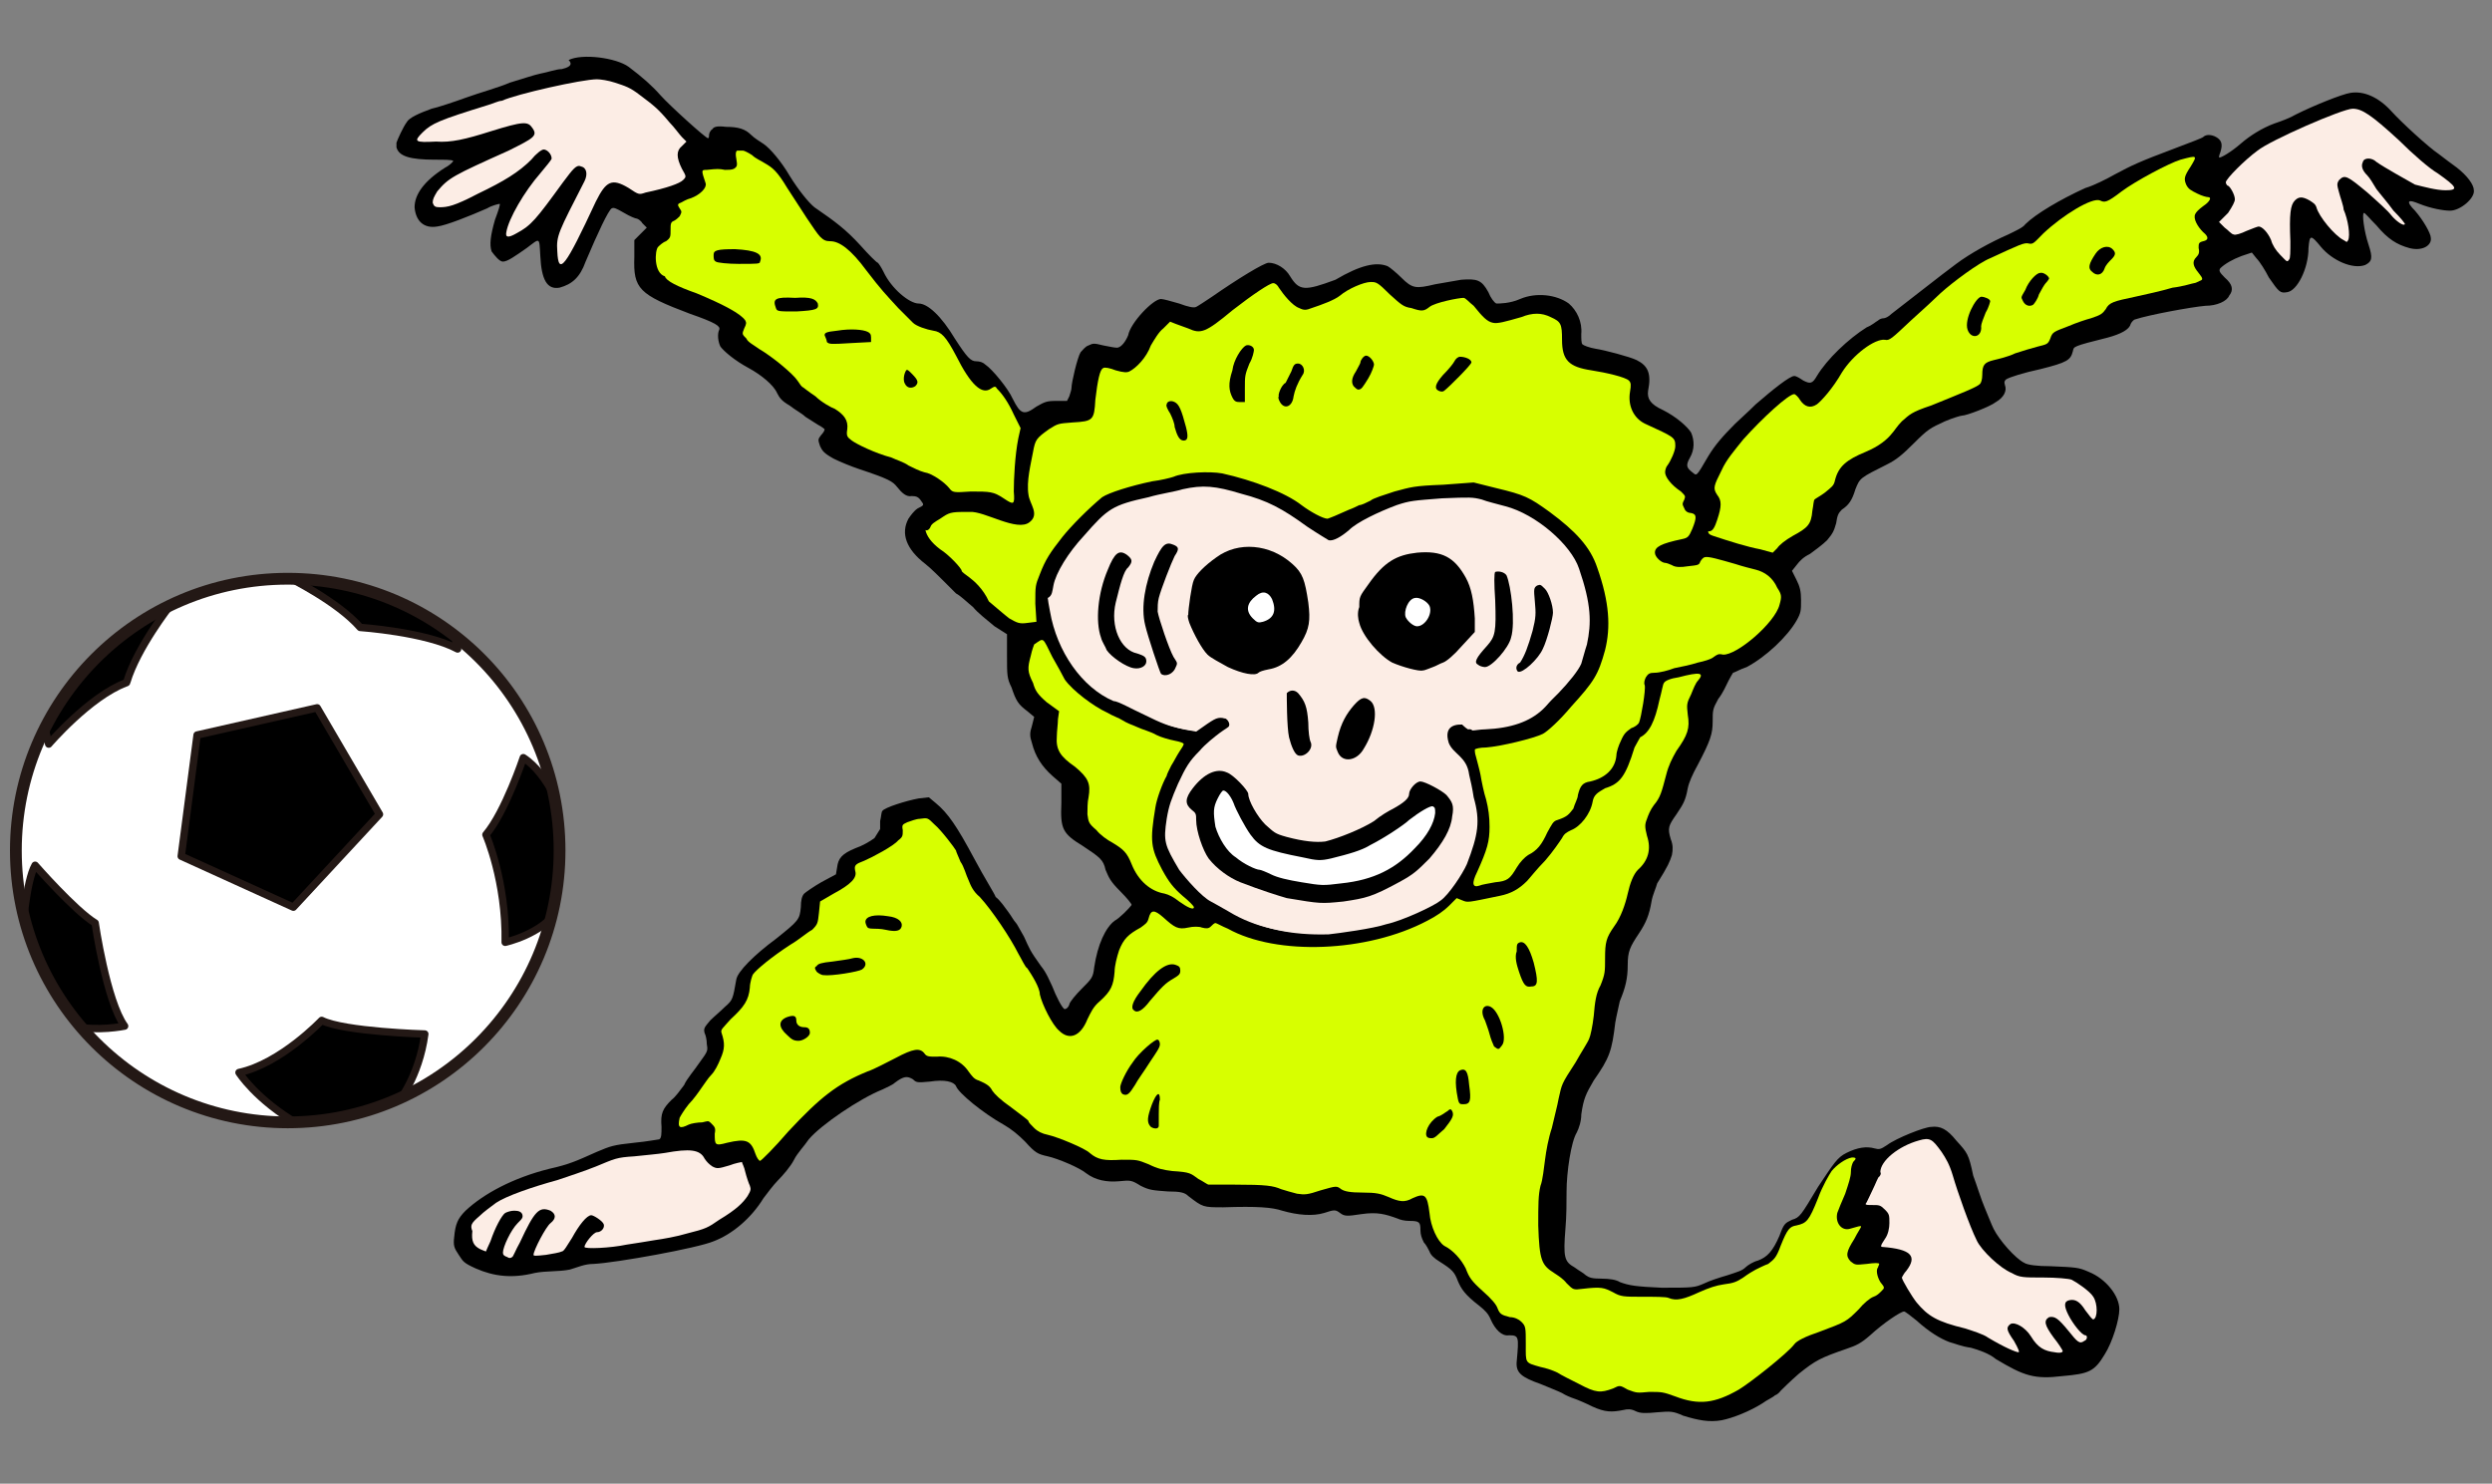
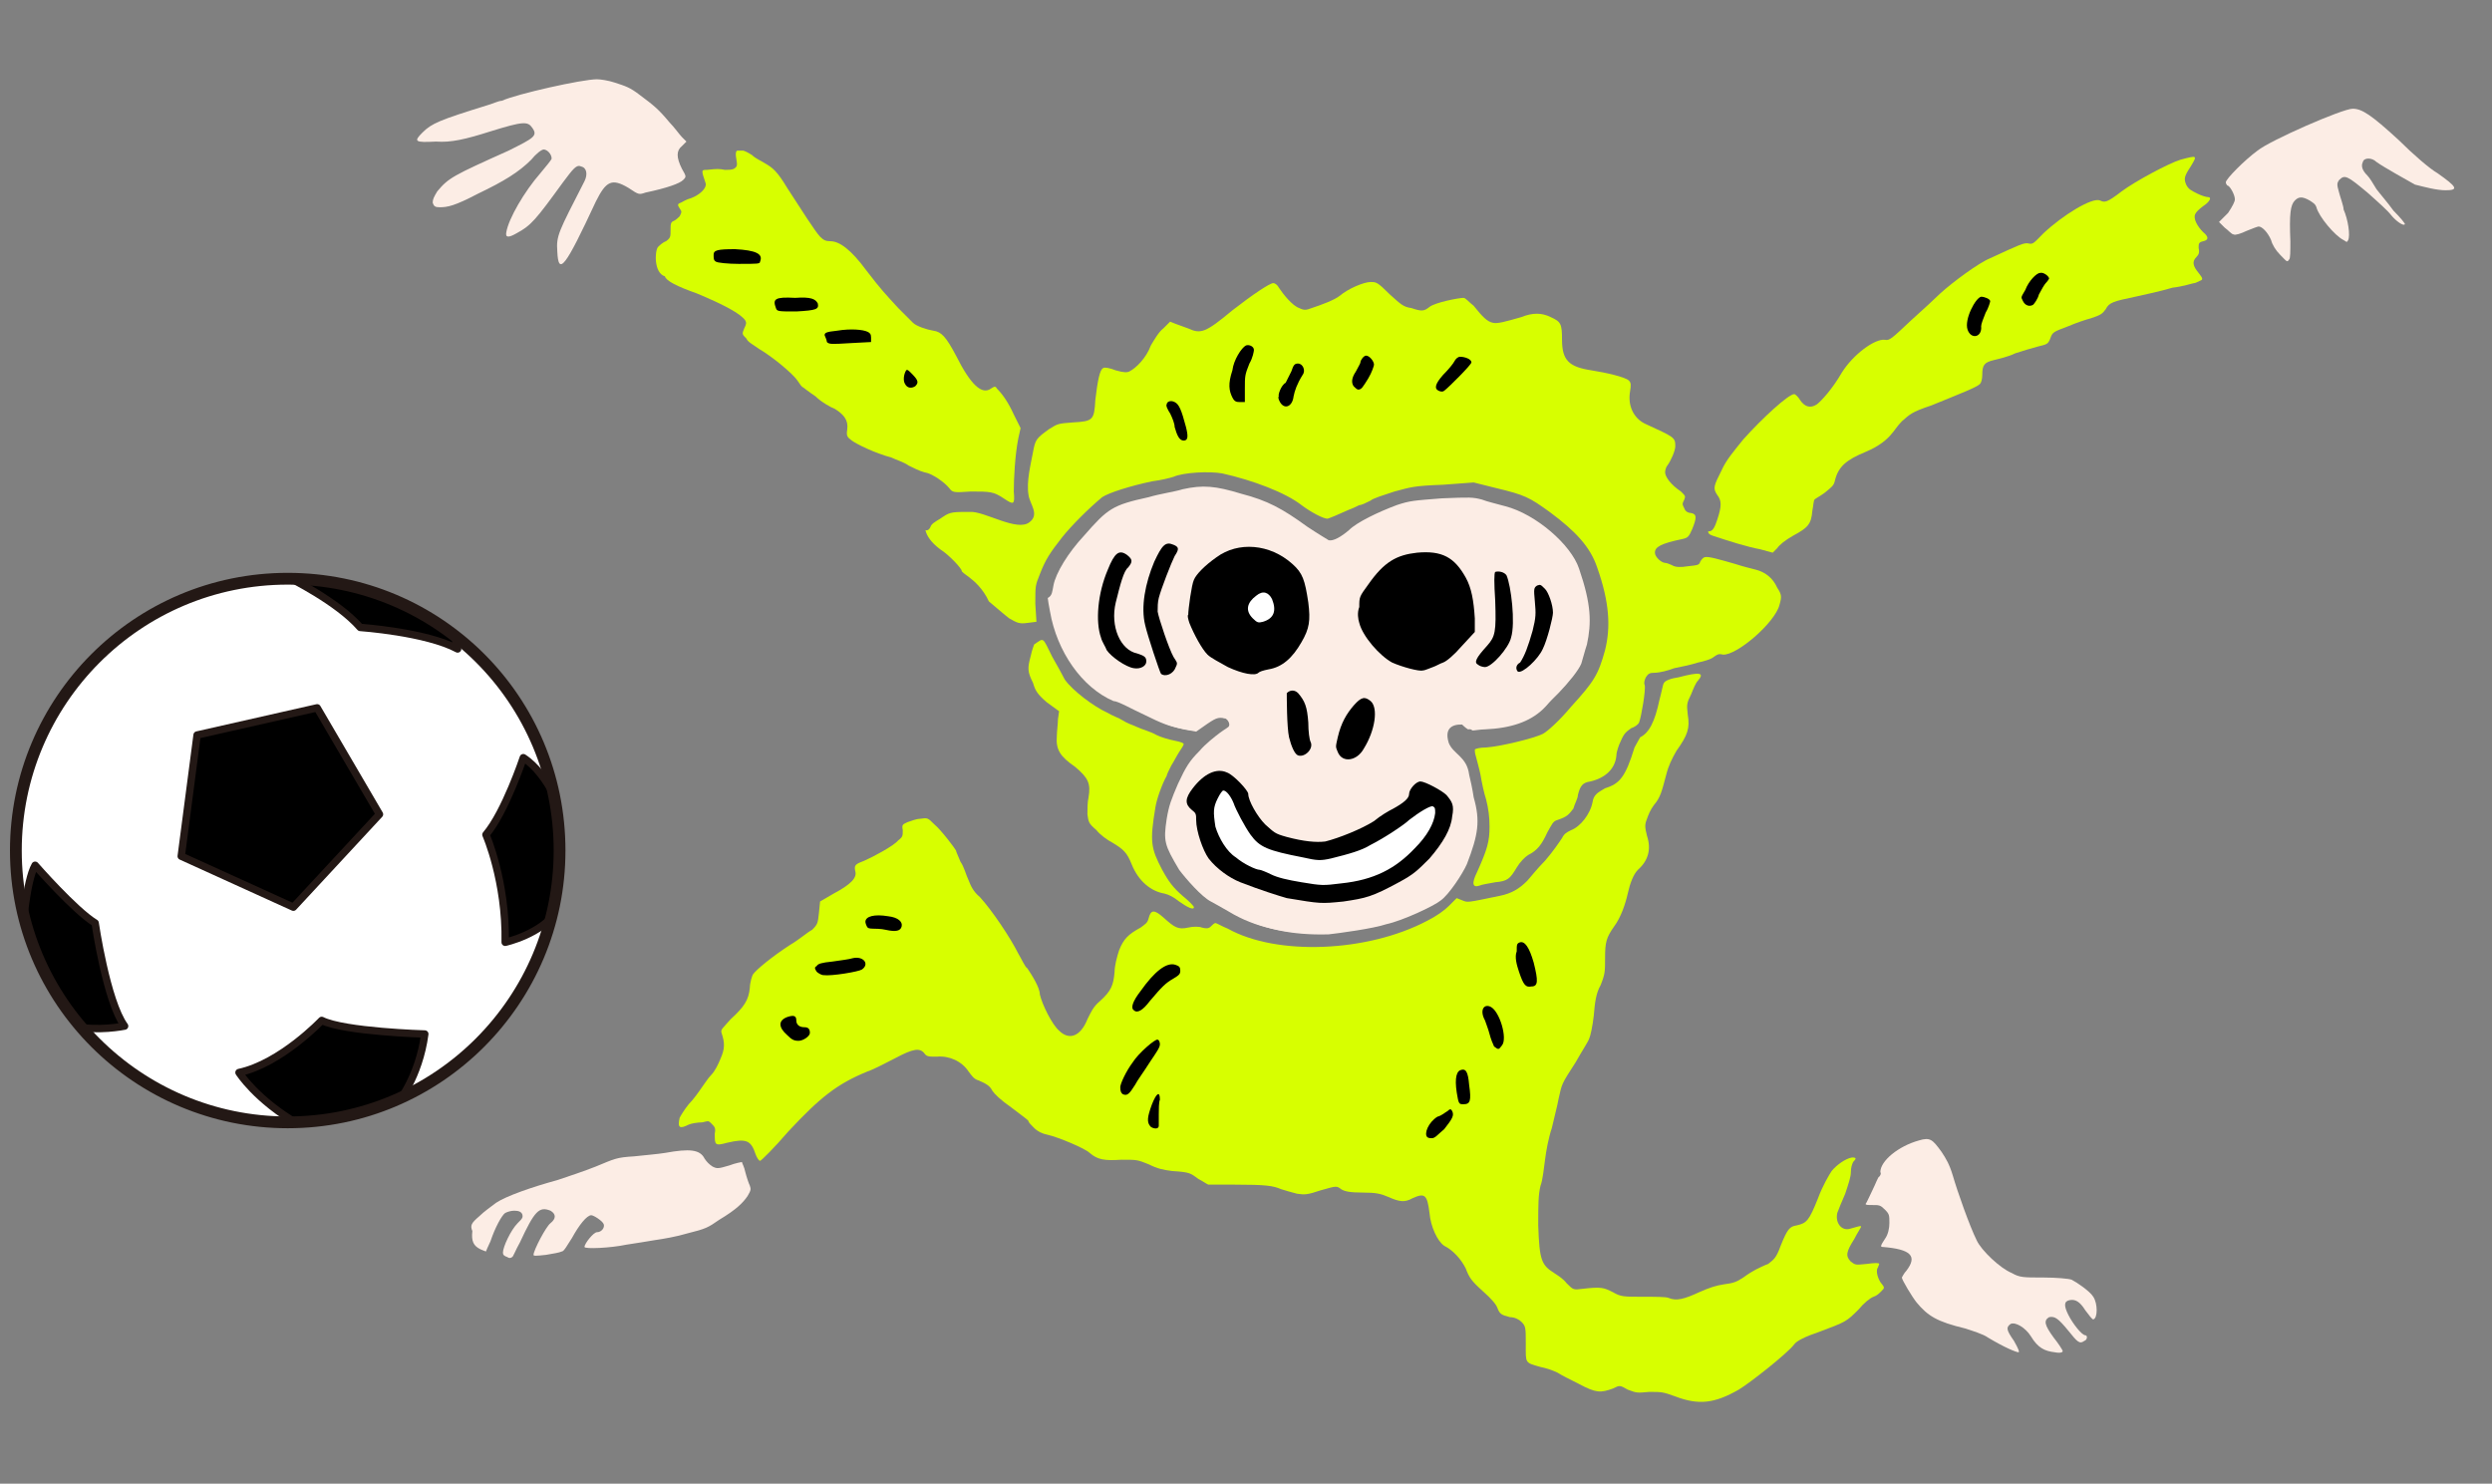
<svg xmlns="http://www.w3.org/2000/svg" xmlns:xlink="http://www.w3.org/1999/xlink" version="1.1" id="レイヤー_1" x="0px" y="0px" viewBox="0 0 220 131" style="enable-background:new 0 0 220 131;" xml:space="preserve">
  <rect x="0" y="0" width="220" height="131" fill="#808080" stroke="none" />
  <style type="text/css">
	.st0{fill:#FFFFFF;stroke:#231815;stroke-width:0.593;stroke-linecap:round;stroke-linejoin:round;}
	.st1{clip-path:url(#SVGID_00000152230856795473403890000016005386012146209983_);}
	.st2{stroke:#231815;stroke-width:0.654;stroke-linecap:round;stroke-linejoin:round;}
	.st3{fill:#FCEDE5;}
	.st4{fill:#D7FF00;}
	.st5{fill:#FFFFFF;}
</style>
  <g>
    <path class="st0" d="M49.4,75.1c0,13.2-10.7,24-24,24c-13.2,0-24-10.7-24-24c0-13.2,10.7-24,24-24C38.7,51.1,49.4,61.8,49.4,75.1z" />
    <g>
      <g>
        <defs>
          <path id="SVGID_1_" d="M49.4,75.1c0,13.2-10.7,24-24,24c-13.2,0-24-10.7-24-24c0-13.2,10.7-24,24-24      C38.7,51.1,49.4,61.8,49.4,75.1z" />
        </defs>
        <clipPath id="SVGID_00000134248289428424798220000003911004336148379299_">
          <use xlink:href="#SVGID_1_" style="overflow:visible;" />
        </clipPath>
        <g style="clip-path:url(#SVGID_00000134248289428424798220000003911004336148379299_);">
          <polygon class="st2" points="28,62.5 17.4,64.9 16,75.6 25.9,80.1 33.5,71.9     " />
-           <path class="st2" d="M13.7,53.7l1.3-0.2c0,0-2.9,3.7-3.8,6.7c0,0,0,0.1-0.1,0.1c-3.2,1.2-6.8,5.4-6.8,5.4l-0.9-3.8L13.7,53.7z" />
          <path class="st2" d="M2,82.1c0,0,0.3-4.3,1.1-5.7c0,0,3.5,4,5.3,5.1c0,0,1,6.9,2.6,9.1c0,0-2.4,0.5-4.6,0L2,82.1z" />
          <path class="st2" d="M29.1,50.8l-3.6,0.2c0,0,4.3,2.1,6.3,4.4c0,0,5.8,0.4,8.6,1.9L39.9,55C39.9,55,32.1,50.5,29.1,50.8z" />
          <path class="st2" d="M49.7,72c0,0-1.2-3.6-3.5-5.1c0,0-1.6,4.8-3.3,6.8c0,0,1.8,4.1,1.7,9.5c0,0,3.2-0.7,4.6-2.8      C49.1,80.4,50.7,74.8,49.7,72z" />
          <path class="st2" d="M35.1,97.4c0,0,1.9-2.3,2.4-6.1c0,0-7.1-0.2-9.1-1.2c0,0-3.6,3.8-7.3,4.6c0,0,1.5,2.4,5.3,4.6      C26.4,99.4,31.2,99.1,35.1,97.4z" />
        </g>
        <use xlink:href="#SVGID_1_" style="overflow:visible;fill:none;stroke:#231815;stroke-width:1.04;" />
      </g>
    </g>
  </g>
  <g>
-     <path d="M35,13c0.2,0.8,1.2,1.1,3.4,1.1c0.8,0,1.5,0,1.6,0.1c0.1,0-0.3,0.4-0.7,0.6c-1.9,1.2-2.7,2.4-2.7,3.5   c0.1,1.2,0.8,1.9,2,1.7c0.8-0.1,2.8-0.9,4.4-1.6c0.5-0.3,1.1-0.4,1.1-0.4c0.1,0-0.1,0.6-0.4,1.4c-0.4,1.4-0.5,2.2-0.3,2.8   c0.3,0.4,0.7,0.9,1,0.9c0.4,0,1.1-0.5,2.1-1.2c1.2-0.9,1.1-1,1.2,0.7c0.1,2.1,0.6,3,1.7,2.8c1.1-0.3,1.8-0.9,2.3-2.3   c1.1-2.6,2-4.5,2.3-4.7c0.2-0.1,0.4,0,1.1,0.4c0.5,0.3,1,0.5,1.1,0.5c0.1,0,0.4,0.2,0.5,0.4l0.4,0.4l-0.6,0.6L56,21.2v1.5   c-0.1,2.8,0.4,3.3,4.9,5c2.3,0.8,2.7,1.1,2.6,1.4c-0.2,0.4-0.1,1.1,0.1,1.5c0.3,0.4,1.2,1.2,2.5,1.9c1.1,0.6,2.2,1.5,2.5,2.2   c0.2,0.4,0.4,0.7,1.1,1.1c0.5,0.4,1.1,0.7,1.4,1c0.3,0.2,0.8,0.5,1.1,0.7c0.4,0.2,0.6,0.4,0.6,0.4c0,0.1-0.1,0.3-0.3,0.5   c-0.3,0.4-0.3,0.4-0.1,1c0.2,0.4,0.3,0.6,1.2,1.1c0.6,0.3,1.6,0.7,2.2,0.9c2.7,0.9,3,1.1,3.4,1.6c0.4,0.5,0.8,0.9,1.3,0.8   c0.4,0,0.6,0.1,0.8,0.4c0.3,0.4,0.3,0.4-0.3,0.7c-0.3,0.2-0.6,0.6-0.8,0.9c-0.7,1.3-0.2,2.7,1.5,4c0.5,0.4,1.3,1.2,1.6,1.5   c0.4,0.4,0.9,0.9,1.1,1.1c0.4,0.2,1,0.8,1.5,1.2c0.4,0.5,1.3,1.2,1.9,1.7l1.1,0.7v1.9c0,1.7,0,2,0.4,2.8c0.4,1.2,0.6,1.5,1.4,2.1   l0.6,0.5l-0.2,0.8c-0.2,0.6-0.2,0.9,0,1.5c0.3,1.2,0.9,2.1,1.8,2.9l0.8,0.7v1.7c-0.1,2.3,0.1,2.7,1.9,3.8c1.5,1,1.8,1.2,2,2.1   c0.3,0.7,0.4,1,1.3,1.9c0.6,0.6,1,1.1,1,1.2c-0.2,0.3-1.1,1.2-1.5,1.4c-0.8,0.6-1.5,2.1-1.8,4.1c-0.1,0.9-0.2,1-1.1,1.9   c-0.5,0.5-1.1,1.2-1.1,1.4c-0.1,0.3-0.3,0.4-0.4,0.4c-0.2,0-0.8-1.2-1.1-2c-0.2-0.4-0.5-1.2-1-1.8c-1-1.4-1-1.5-1.5-2.6   c-0.3-0.5-0.6-1.1-0.7-1.2c-0.2-0.2-0.4-0.6-0.7-1c-0.3-0.4-0.7-1-1.1-1.3c-0.1-0.3-1-1.7-1.9-3.4c-1.5-2.8-2.3-4-3.4-4.9l-0.6-0.5   l-0.9,0.1c-1.1,0.2-3,0.8-3.2,1.1c-0.1,0.1-0.1,0.5-0.2,0.9v0.7L77.2,74c-0.4,0.3-1.1,0.7-1.7,0.9c-1.2,0.5-1.5,0.9-1.6,1.7   l-0.1,0.6l-1.3,0.7c-0.7,0.4-1.4,0.9-1.5,1c-0.2,0.2-0.3,0.6-0.3,1.2c-0.1,1.1-0.2,1.2-2.2,2.8c-1.9,1.4-3.4,2.9-3.5,3.6   c-0.3,1.7-0.3,1.8-1,2.4c-0.4,0.4-1,0.9-1.3,1.2c-0.5,0.6-0.6,0.7-0.5,1.1c0.1,0.2,0.2,0.6,0.2,1c0.1,0.6,0.1,0.6-0.7,1.7   c-0.4,0.6-1.1,1.4-1.3,1.9c-0.3,0.4-0.8,1.1-1.1,1.3c-0.8,0.8-1,1.2-0.9,2.4c0,0.6,0,1-0.2,1.1c-0.1,0-1.1,0.2-2.2,0.3   c-1.9,0.2-2.1,0.3-3.3,0.8c-1.8,0.8-2.4,1.1-4.2,1.5c-3.2,0.8-5.8,2.2-7.4,3.7c-0.7,0.7-0.9,1.2-1,2.3c-0.1,0.8,0,1,0.4,1.6   s0.4,0.7,1.5,1.2c1.6,0.7,3.2,0.9,5.2,0.4c1-0.2,2.1-0.1,3.1-0.3c0.7-0.2,1.3-0.5,2.1-0.5c2-0.1,9.2-1.4,10.6-2   c1.6-0.6,3.3-2,4.4-3.8c0.3-0.4,0.9-1.2,1.3-1.6c0.4-0.4,1.1-1.2,1.4-1.8s0.9-1.2,1.3-1.8c1.1-1.3,4.5-3.6,6.5-4.4   c0.4-0.2,0.9-0.4,1.1-0.6c0.8-0.6,1.1-0.6,1.6-0.3c0.3,0.3,0.4,0.3,1.5,0.2c1.3-0.2,2.1,0,2.3,0.4c0.2,0.6,2.4,2.4,4.2,3.4   c0.7,0.4,1.3,0.9,1.9,1.5c0.9,1,1.1,1.1,2,1.3c0.9,0.2,2.8,1,3.4,1.5c0.8,0.6,1.8,0.8,2.9,0.7c1-0.1,1.1-0.1,1.9,0.4   c0.8,0.4,1.1,0.4,2.4,0.5c1.1,0,1.5,0.1,1.8,0.4c1.3,1,1.3,1,3.1,1c3-0.1,4.3,0,5.2,0.3c1.4,0.4,2.7,0.5,3.7,0.2   c0.9-0.3,1-0.3,1.4,0c0.4,0.3,0.6,0.3,1.9,0.1c1.4-0.2,2.1,0,3.2,0.4c0.2,0.1,0.6,0.2,1,0.2c0.9,0,1,0.1,1,0.8   c0,0.4,0.1,0.7,0.3,1.1c0.2,0.2,0.4,0.6,0.5,0.8c0.1,0.3,0.4,0.6,0.9,0.9c1.1,0.7,1.3,0.9,1.6,1.7c0.3,0.7,0.6,1.2,1.9,2.2   c0.5,0.4,0.8,0.7,1,1.2c0.4,0.9,1,1.5,1.6,1.4c0.9,0,0.9,0.1,0.7,2.3c-0.1,1,0.4,1.4,2.1,2c0.7,0.3,1.5,0.6,1.9,0.8   c0.3,0.2,0.8,0.4,1.1,0.5s1,0.4,1.6,0.7c1.1,0.5,1.7,0.5,2.7,0.3c0.4-0.1,0.7-0.1,1.1,0.1c0.4,0.2,0.9,0.2,1.9,0.1   c1.2-0.1,1.4-0.1,2.3,0.3c1.3,0.4,2.3,0.6,3.4,0.4c1-0.2,2.5-0.8,3.6-1.5c0.4-0.3,0.9-0.5,1.1-0.7c0.3-0.1,0.5-0.4,0.5-0.4   c0.1-0.1,0.8-0.8,1.6-1.5c1.5-1.2,1.9-1.4,4.2-2.2c0.9-0.3,1.3-0.5,2.1-1.2c1.2-1.1,2.7-2.1,3-2.1c0.1,0,0.6,0.4,1.1,0.8   c1.1,1,2.1,1.6,2.9,1.9c0.4,0.1,1.1,0.4,1.9,0.5c0.7,0.2,1.6,0.5,2.2,1c2.5,1.5,3.4,1.8,5.9,1.5c2.3-0.2,2.8-0.4,3.7-1.9   c0.7-1.1,1.3-3.1,1.3-4c0-1.2-1.2-2.7-2.7-3.3c-0.9-0.4-1.1-0.4-3.4-0.5c-1.1,0-2-0.1-2.3-0.3c-0.8-0.4-2.2-2-2.7-3   c-0.2-0.4-0.5-1.2-0.8-1.9c-0.3-0.7-0.7-2-1-2.8c-0.4-1.9-0.5-2-1.5-3.1c-0.8-1-1.4-1.3-2.2-1.2c-0.6,0-3.1,1-3.9,1.6   c-0.6,0.4-0.7,0.4-1.1,0.3c-0.7-0.2-1.5-0.1-2.5,0.4c-0.8,0.4-1.1,0.9-2.5,3c-1.5,2.5-1.6,2.7-2.3,2.9c-0.6,0.3-0.7,0.3-1.1,1.4   c-0.6,1.4-1.1,1.9-1.9,2.2c-0.4,0.1-0.9,0.4-1.1,0.6c-0.3,0.3-0.7,0.4-1.6,0.7c-0.7,0.2-1.6,0.5-2,0.7c-0.9,0.4-1,0.4-3.8,0.4   c-2.3-0.1-2.9-0.2-3.7-0.5c-0.3-0.2-0.9-0.3-1.6-0.3c-0.9,0-1.1-0.1-1.4-0.3c-0.2-0.2-0.6-0.4-1-0.7c-0.9-0.5-1-0.9-0.8-3.4   c0.1-1.1,0.1-2.5,0.1-3.3c0-1.7,0.4-4.4,0.9-5.2c0.2-0.4,0.4-1,0.4-1.6c0.2-1.4,0.4-1.8,1.1-3c1.4-2,1.6-2.6,1.9-5.1   c0.1-0.6,0.3-1.4,0.4-1.9c0.5-1.2,0.7-2,0.7-3.2c0-1.2,0.2-1.6,1-2.8c0.6-0.9,0.9-1.6,1.1-2.8c0.1-0.6,0.4-1.2,0.5-1.6   c1-1.6,1.1-1.9,1.3-2.5c0.1-0.5,0.1-0.9-0.1-1.4c-0.3-1-0.2-1.2,0.5-2.2c0.6-0.9,0.8-1.2,1-2.3c0.1-0.5,0.4-1.2,0.9-2.1   c1.1-2.1,1.3-2.7,1.3-3.8c0-1,0-1.1,0.5-2c0.4-0.5,0.7-1.2,0.9-1.6c0.2-0.4,0.4-0.7,0.4-0.7c0.1,0,0.6-0.3,1.2-0.5   c1.7-0.9,3.6-2.7,4.4-4.1c0.4-0.7,0.4-0.9,0.4-1.8c0-0.8-0.1-1.2-0.4-1.8l-0.4-0.8l0.4-0.5c0.3-0.4,0.6-0.7,1.2-1   c0.4-0.3,1.1-0.8,1.5-1.2c0.5-0.6,0.6-0.8,0.8-1.5c0.1-0.7,0.2-0.9,0.5-1.2c0.6-0.4,0.9-0.8,1.2-1.8c0.4-1,0.4-1,2.8-2.2   c0.8-0.4,1.3-0.8,2.4-1.9c1.2-1.2,1.4-1.3,2.7-1.9c0.7-0.3,1.4-0.5,1.5-0.5c0.4,0,2.5-0.8,3-1.2c0.7-0.4,1-1,0.8-1.5   c-0.1-0.3,0-0.4,0.1-0.5c0.3-0.2,1.6-0.6,3-0.9c2.4-0.6,2.7-0.8,2.9-1.6c0.1-0.4-0.1-0.4,3.1-1.2c1.1-0.3,1.9-0.7,2-1.2   c0.1-0.2,0.3-0.4,0.4-0.4c1.2-0.4,5-1.1,6.2-1.2c1,0,1.9-0.4,2.1-0.9c0.4-0.5,0.3-1-0.4-1.6c-0.5-0.5-0.5-0.6-0.4-0.8   c0.4-0.4,1.1-0.8,1.9-1.1l0.9-0.3l0.4,0.5c0.3,0.3,0.8,1.1,1.1,1.7c0.9,1.3,1,1.4,1.6,1.3c0.9-0.1,1.9-2.1,1.9-3.9   c0.1-1.2,0.2-1.2,1.1-0.1c1,1.2,2.8,2,3.9,1.6c0.6-0.3,0.7-0.6,0.3-1.8c-0.4-1.2-0.6-2.8-0.4-2.8c0.1,0,0.5,0.5,1.1,1.1   c1,1.2,1.8,1.7,2.9,2c1.1,0.3,2-0.2,1.9-0.9c0-0.4-0.7-1.6-1.4-2.4c-0.4-0.4-0.6-0.7-0.5-0.8c0.1-0.1,0.4,0,0.9,0.2   c1,0.4,2.1,0.6,2.7,0.6c0.9,0,2.2-1.1,2.1-1.8c0-0.5-0.6-1.3-1.5-2c-0.4-0.3-1.1-0.8-1.6-1.2c-0.9-0.6-3.3-2.8-4.2-3.8   c-1.1-1.2-2.4-1.8-3.6-1.6c-0.7,0.1-3.2,1.1-4.8,1.9c-0.5,0.3-1.3,0.6-1.9,0.8c-1.1,0.4-2.2,1.1-3,1.8c-0.8,0.7-1.8,1.3-1.9,1.2   c0,0,0-0.2,0.1-0.4c0.2-0.6,0.2-1-0.2-1.3c-0.4-0.3-1-0.4-1.3-0.1c-0.1,0.1-1.2,0.5-2.5,1c-3.2,1.2-3.8,1.5-5.3,2.3   c-0.7,0.4-1.9,1-2.6,1.2c-2.2,1-4.4,2.3-5.3,3.2c-0.2,0.3-0.9,0.6-1.5,0.9c-1.6,0.7-3.4,1.7-4.6,2.6c-1.1,0.8-4.9,3.8-5.7,4.4   c-0.3,0.3-0.6,0.4-0.7,0.4c-0.2,0-0.4,0.1-0.5,0.2c-0.2,0.1-0.5,0.4-1,0.6c-1.6,1-3.5,2.8-4.4,4.3c-0.4,0.7-0.6,0.7-1.2,0.4   c-0.3-0.2-0.6-0.4-0.8-0.4c-0.4,0-1.9,1.2-3.4,2.5c-0.7,0.7-1.5,1.4-1.8,1.7c-1.1,1.1-1.8,1.9-2.4,2.9c-1.1,1.9-1,1.7-1.4,1.4   c-0.5-0.4-0.6-0.6-0.2-1.3c0.4-0.7,0.4-1.5,0.1-2.2c-0.3-0.5-1.3-1.4-2.5-2c-1.1-0.5-1.4-1-1.3-1.7c0.3-1.5,0-2.2-1-2.7   c-0.6-0.3-2.9-0.9-3.6-1c-0.6-0.1-1.1-0.3-1.2-0.4c-0.1-0.1-0.1-0.5-0.1-0.9c0.1-1.1-0.4-2.1-1.1-2.7c-1.1-0.8-2.9-1-4.3-0.4   c-0.9,0.4-1.8,0.4-2.1,0.4c-0.2-0.1-0.5-0.5-0.7-1c-0.6-1.1-1-1.2-2.4-1.1c-0.6,0.1-1.7,0.3-2.3,0.4c-1.7,0.4-2,0.4-3-0.6   c-0.4-0.4-1-0.9-1.2-1c-1-0.4-2.4-0.1-4.6,1.2c-2.7,1-3.2,1-4-0.3c-0.4-0.7-1.2-1.2-1.9-1.2c-0.4,0-2.7,1.4-5,3   c-0.6,0.4-1.2,0.8-1.4,0.9c-0.2,0.1-0.7,0-1.5-0.3c-0.7-0.2-1.4-0.4-1.6-0.4c-0.7,0-2.7,2.1-2.9,3.2c-0.2,0.5-0.6,1.1-1,1.1   c-0.2,0-0.7-0.1-1.2-0.2c-0.8-0.2-0.9-0.2-1.3,0c-0.3,0.1-0.5,0.4-0.7,0.6c-0.3,0.5-0.8,2.7-0.8,3.1c0,0.2-0.1,0.5-0.2,0.8   l-0.2,0.4h-1c-0.8,0-1,0.1-1.7,0.5c-1.1,0.8-1.4,0.7-2.1-0.7c-0.4-0.9-1.8-2.6-2.4-3c-0.2-0.2-0.5-0.3-0.8-0.3   c-0.5,0-0.8-0.3-1.9-2c-1.2-2-2.4-3.1-3.2-3.1s-2.4-1.3-3.1-2.8c-0.2-0.4-0.4-0.7-0.5-0.8c-0.1,0-0.8-0.7-1.6-1.6   c-1.2-1.3-2.1-2-4-3.3c-0.5-0.4-1.4-1.5-2.2-2.8c-0.7-1.2-1.7-2.4-2.3-2.8c-0.3-0.2-0.8-0.5-1.1-0.8c-0.5-0.5-1.1-0.7-2.2-0.7   c-0.8-0.1-1.1,0-1.2,0.2c-0.2,0.1-0.3,0.4-0.3,0.5s0,0.3-0.1,0.3c-0.2,0-3.4-2.9-4.2-3.8c-0.7-0.8-1.6-1.6-2.8-2.5   c-1.1-0.8-4.1-1.2-5.3-0.6C50.7,5.8,50,6,49.6,6.1c-0.5,0-1.3,0.3-1.9,0.4C47.2,6.6,46,7,45,7.3c-0.9,0.4-2.7,0.9-3.8,1.3   c-1.1,0.4-2.6,0.9-3.1,1c-1.1,0.4-2,0.8-2.2,1.2c-0.3,0.4-0.8,1.5-0.9,1.8C35,12.7,35,13,35,13z" />
    <path class="st3" d="M37.3,11.7c0.8-0.8,1.5-1.1,5.7-2.4c0.4-0.1,1-0.4,1.3-0.4C45.6,8.3,51.4,7,52.7,7c0.3,0,1,0.1,1.6,0.3   c0.9,0.3,1.3,0.4,2.2,1.1c1.2,0.9,1.6,1.2,2.6,2.4c0.4,0.4,0.9,1.1,1.1,1.3l0.4,0.4l-0.4,0.4c-0.5,0.4-0.5,1,0,2   c0.4,0.7,0.4,0.7,0.1,1C60,16.2,58.9,16.6,57,17c-0.6,0.2-0.6,0.2-1.5-0.4c-1.5-0.9-2-0.6-2.9,1.2c-2.7,5.8-3.3,6.6-3.4,4.4   c-0.1-1.4,0.1-1.7,2.4-6.2c0.3-0.6,0.2-1.2-0.3-1.3c-0.4-0.2-0.7,0.2-1.6,1.4c-2.4,3.3-2.8,3.8-4.1,4.5c-0.7,0.4-1,0.4-0.9-0.1   c0.2-1.2,1.6-3.6,3-5.2c0.5-0.6,1-1.2,1-1.3c0-0.4-0.4-0.8-0.7-0.8c-0.2,0-0.7,0.4-1.1,0.9c-1.1,1.1-2.4,1.9-4.7,3   c-2.1,1.1-2.7,1.2-3.4,1.2c-0.4,0-0.5-0.1-0.6-0.4c0-0.3,0.1-0.5,0.4-1c1-1.2,1.4-1.4,6.3-3.6c2.2-1.1,2.6-1.3,2.1-2   c-0.4-0.6-0.8-0.6-3.7,0.3c-2.2,0.7-3.5,1-4.8,0.9C36.6,12.6,36.5,12.5,37.3,11.7L37.3,11.7z" />
    <path class="st3" d="M42.3,107.4c0.4-0.4,1.1-0.9,1.5-1.2c0.9-0.6,3.2-1.4,5.4-2c0.9-0.3,2.4-0.8,3.4-1.2c1.7-0.7,1.8-0.8,3.4-0.9   c0.9-0.1,2.1-0.2,2.7-0.3c2.2-0.4,3.1-0.3,3.5,0.5c0.2,0.3,0.4,0.5,0.7,0.7c0.4,0.2,0.5,0.2,1.5-0.1c0.5-0.2,1.1-0.3,1.1-0.3   c0,0.1,0.2,0.4,0.3,0.9c0.1,0.4,0.3,1,0.4,1.2c0.1,0.3,0.1,0.4-0.2,0.9c-0.4,0.6-1,1.2-2.5,2.1c-1,0.7-1.2,0.8-2.8,1.2   c-1,0.3-2.2,0.5-2.9,0.6c-0.6,0.1-1.8,0.3-2.5,0.4c-1.4,0.3-3.7,0.4-3.7,0.2c0-0.3,0.8-1.3,1.1-1.3c0.4,0,0.7-0.4,0.6-0.7   c-0.1-0.3-0.9-0.8-1.1-0.8c-0.4,0-1.1,0.9-1.7,2c-0.4,0.6-0.7,1.2-0.9,1.2c-0.2,0.1-0.8,0.2-1.4,0.3c-0.9,0.1-1.1,0.1-1.1,0   c0-0.4,1.1-2.5,1.5-2.8c0.5-0.4,0.5-0.8,0-1.1c-1-0.4-1.4,0-2.7,2.8c-0.4,0.7-0.6,1.3-0.7,1.3c-0.1,0.1-0.3,0.1-0.4,0   c-0.3-0.1-0.4-0.2-0.4-0.4c0-0.5,0.7-2,1.3-2.6c0.4-0.4,0.5-0.5,0.4-0.8c-0.1-0.2-0.3-0.3-0.7-0.3c-0.3,0-0.6,0.1-0.8,0.2   c-0.3,0.2-0.9,1.3-1.3,2.5c-0.2,0.4-0.4,0.9-0.4,0.9s-0.3-0.1-0.5-0.2c-0.6-0.3-0.8-0.7-0.7-1.6C41.5,108.2,41.6,108,42.3,107.4   L42.3,107.4z" />
    <path class="st4" d="M60,98.7c0.1-0.2,0.4-0.7,0.8-1.2c0.4-0.4,0.9-1.1,1.1-1.4c0.3-0.4,0.6-0.9,0.9-1.2c0.3-0.3,0.6-0.9,0.8-1.4   c0.4-0.9,0.4-1.4,0.1-2.3c-0.1-0.3,0.1-0.4,0.8-1.2c1.2-1.1,1.6-1.7,1.7-2.8c0-0.4,0.2-1.1,0.3-1.2c0.3-0.4,1.6-1.5,3.3-2.6   c0.7-0.4,1.5-1.1,1.9-1.3c0.5-0.5,0.5-0.6,0.6-1.5l0.1-1l1.2-0.7c1.5-0.8,2.1-1.4,1.9-2c-0.1-0.5,0-0.6,0.8-0.9   c0.7-0.3,2.6-1.3,3-1.8c0.4-0.3,0.4-0.4,0.4-0.9c-0.1-0.5,0-0.5,0.4-0.7c0.3-0.1,0.8-0.3,1.1-0.3c0.7-0.1,0.7-0.1,1.3,0.5   c0.6,0.5,1.8,2.1,1.9,2.3c0,0.1,0.2,0.5,0.4,1c0.3,0.4,0.5,1.2,0.7,1.6c0.2,0.5,0.4,1,1,1.5c1.1,1.2,2.7,3.6,3.4,5   c0.3,0.5,0.6,1.2,0.8,1.3c0.4,0.6,1.1,1.7,1.1,2.3c0.2,0.9,1.1,2.7,1.7,3.2c0.9,0.9,1.9,0.5,2.5-1c0.3-0.6,0.5-1.1,1.1-1.6   c1-0.9,1.2-1.4,1.3-2.6c0-0.5,0.2-1.3,0.4-1.9c0.4-1,0.8-1.4,1.9-2c0.4-0.3,0.6-0.4,0.7-0.8c0.2-0.8,0.5-0.8,1.3-0.1   c1,0.9,1.3,1.1,2.2,0.9c0.4-0.1,1-0.1,1.2,0c0.4,0.1,0.6,0.1,0.8-0.1c0.1-0.1,0.3-0.3,0.4-0.3c0.1,0,0.6,0.3,1.1,0.5   c4.3,2.4,12.3,2.1,17.6-0.7c0.8-0.4,1.5-0.9,1.9-1.3l0.7-0.7l0.5,0.2c0.5,0.2,0.4,0.2,3.3-0.4c1-0.2,1.7-0.6,2.4-1.3   c0.2-0.2,0.9-1.1,1.6-1.8c0.7-0.8,1.3-1.7,1.5-2c0.2-0.4,0.4-0.5,0.8-0.7c0.8-0.3,1.7-1.4,1.9-2.5c0.1-0.6,0.4-0.8,1.1-1.2   c1.3-0.4,1.8-1,2.6-3.6c0.2-0.4,0.4-0.7,0.5-0.9c0.8-0.4,1.3-1.4,1.7-3.3c0.2-0.7,0.3-1.4,0.4-1.5c0.1-0.2,0.6-0.4,1.3-0.5   c1.9-0.5,2.3-0.4,1.7,0.3c-0.2,0.2-0.4,0.7-0.6,1.2c-0.4,0.8-0.4,0.9-0.3,1.8c0.2,1.2,0,1.8-1,3.2c-0.4,0.7-0.7,1.3-0.9,2.1   c-0.4,1.5-0.5,2-1.1,2.7c-0.3,0.4-0.5,0.9-0.6,1.2c-0.2,0.5-0.2,0.7,0,1.5c0.4,1.2,0.1,2.2-0.8,3c-0.4,0.4-0.7,1.2-0.9,2.1   c-0.2,0.9-0.6,2.1-1.2,2.9c-0.7,1-0.8,1.4-0.8,2.8c0,1.2,0,1.4-0.4,2.4c-0.4,0.7-0.5,1.5-0.6,2.7c-0.1,0.9-0.3,1.8-0.4,2   c-0.1,0.3-0.7,1.2-1.2,2.1c-1.3,2-1.2,1.9-1.5,3.2c-0.1,0.6-0.4,1.7-0.6,2.6c-0.3,0.9-0.5,2-0.6,2.8c-0.1,0.7-0.2,1.8-0.4,2.3   c-0.2,0.8-0.2,1.7-0.2,3.5c0.1,3.1,0.3,3.5,1.4,4.2c0.3,0.2,0.8,0.5,1.1,0.9c0.6,0.6,0.6,0.6,1.4,0.5c1.7-0.2,1.9-0.1,2.7,0.3   c0.7,0.4,0.9,0.4,2.7,0.4c1,0,2,0,2.2,0.1c0.7,0.3,1.4,0.1,2.7-0.5c0.9-0.4,1.5-0.6,2.2-0.7c0.8-0.1,1.1-0.2,1.7-0.6   c0.4-0.3,0.9-0.6,1.1-0.7s0.8-0.4,1.1-0.5c0.5-0.4,0.7-0.5,1.1-1.6c0.6-1.5,0.8-1.7,1.4-1.8c0.9-0.2,1.1-0.4,1.9-2.4   c0.4-1.1,1-2.1,1.2-2.4c0.4-0.5,1.2-1.1,1.8-1.2c0.4,0,0.4,0.1,0.1,0.4c-0.1,0.2-0.2,0.5-0.2,0.9c0,0.4-0.2,1-0.5,1.9   c-0.3,0.7-0.6,1.4-0.7,1.7c-0.2,0.9,0.4,1.6,1.1,1.4c0.7-0.2,1-0.3,1-0.2s-0.3,0.5-0.6,1.1c-0.7,1.1-0.8,1.5-0.3,2   c0.4,0.3,0.4,0.3,1.4,0.2c0.7-0.1,1.1-0.1,1.1,0s-0.1,0.2-0.1,0.3c-0.2,0.2-0.1,0.8,0.2,1.3c0.4,0.5,0.4,0.5,0.1,0.8   c-0.2,0.2-0.4,0.4-0.7,0.5s-0.9,0.6-1.3,1.1c-1.1,1.1-1.1,1.1-3.5,2c-1.2,0.4-2,0.8-2.2,1.1c-0.6,0.8-3.9,3.4-4.9,4   c-2.1,1.2-3.5,1.4-5.6,0.6c-1.1-0.4-1.2-0.4-2.3-0.4c-1.1,0.1-1.1,0.1-1.9-0.2c-0.7-0.4-0.7-0.4-1.3-0.1c-1.1,0.4-1.5,0.4-3-0.4   c-0.8-0.4-1.6-0.8-1.9-1c-0.4-0.2-1-0.4-1.5-0.5c-1.4-0.4-1.3-0.3-1.3-2c0-1.5,0-1.6-0.4-2c-0.2-0.2-0.6-0.4-1-0.4   c-0.8-0.2-0.9-0.3-1.1-0.8c-0.1-0.3-0.5-0.8-1.3-1.5c-1-0.9-1.2-1.2-1.5-2c-0.4-0.8-1.1-1.6-1.9-2c-0.6-0.4-1.2-1.7-1.3-2.9   c-0.2-1.6-0.4-1.8-1.5-1.3c-0.7,0.4-1.2,0.3-2.1-0.1c-0.7-0.3-1.1-0.4-2.3-0.4c-1.1,0-1.6-0.1-1.9-0.3c-0.4-0.3-0.4-0.3-1.8,0.1   c-1.2,0.4-1.4,0.4-2.1,0.3c-0.4-0.1-1.1-0.3-1.4-0.4c-0.7-0.3-1.3-0.4-4.1-0.4c-1.1,0-2.1,0-2.3,0c-0.1,0-0.5-0.3-0.9-0.5   c-0.7-0.5-0.7-0.6-2.3-0.7c-0.8-0.1-1.3-0.2-2.1-0.6c-1-0.4-1-0.4-2.4-0.4c-1.5,0.1-2.1,0-2.8-0.6c-0.4-0.4-2.8-1.4-3.7-1.6   c-0.5-0.1-0.9-0.3-1.2-0.6c-0.3-0.3-0.5-0.5-0.5-0.6s-0.6-0.5-1.5-1.2c-1-0.7-1.5-1.2-1.7-1.5c-0.2-0.4-0.5-0.6-1.2-0.9   c-0.4-0.1-0.6-0.4-0.9-0.8c-0.6-0.9-1.7-1.4-2.8-1.3c-0.7,0-0.9,0-1.1-0.3c-0.4-0.5-1-0.4-2.5,0.4c-0.8,0.4-1.9,1-2.5,1.2   c-2.7,1.1-4.2,2.3-7,5.3c-1.2,1.4-2.4,2.6-2.5,2.6c-0.1,0-0.3-0.3-0.4-0.6c-0.4-1.2-0.8-1.4-2.5-1c-1.1,0.3-1.1,0.2-1.1-0.8   c0.1-0.5,0-0.6-0.3-0.9S62.5,99,62,99.1c-0.4,0-1,0.1-1.2,0.2C60,99.7,59.8,99.6,60,98.7L60,98.7z" />
    <path class="st4" d="M58.1,21.8c0.1-0.1,0.4-0.4,0.7-0.5c0.4-0.3,0.4-0.4,0.4-1c0-0.5,0-0.7,0.3-0.8c0.2-0.1,0.4-0.3,0.5-0.4   c0.2-0.4,0.2-0.4,0-0.7c-0.2-0.3-0.2-0.4,0.1-0.5c0.2-0.1,0.5-0.3,0.9-0.4c0.8-0.3,1.4-0.9,1.3-1.3c-0.4-1.2-0.4-1.2,0.1-1.2   c0.9-0.1,1.1-0.1,1.6,0c0.3,0,0.6,0,0.8-0.1c0.3-0.2,0.3-0.3,0.2-0.9c-0.1-0.5,0-0.7,0.1-0.7c0.1,0,0.4,0,0.5,0s0.5,0.2,0.8,0.4   c0.3,0.3,0.8,0.5,1.1,0.7c0.7,0.4,1.1,0.7,2,2.2c1.1,1.7,2.5,3.9,2.9,4.3c0.3,0.3,0.5,0.4,0.9,0.4c0.8,0,1.8,0.7,3.2,2.6   c1.3,1.7,1.7,2.1,2.8,3.3c0.6,0.6,1.2,1.2,1.3,1.3c0.3,0.3,1.2,0.6,1.8,0.7c0.7,0.1,1.1,0.5,2,2.2c1.3,2.6,2.3,3.5,3.1,2.9   c0.3-0.2,0.4-0.2,0.5,0c0.5,0.5,1,1.2,1.5,2.3l0.6,1.2l-0.2,0.9c-0.3,1.5-0.4,3.6-0.4,4.7c0.1,1.2,0,1.2-0.9,0.6   c-0.9-0.6-1.2-0.6-2.9-0.6c-1.5,0.1-1.6,0.1-1.9-0.3c-0.4-0.5-1.5-1.3-2.2-1.4c-0.4-0.1-1-0.4-1.4-0.6c-0.4-0.3-1.1-0.5-1.5-0.7   c-1.5-0.4-3.1-1.2-3.5-1.5s-0.5-0.4-0.4-1c0.1-0.8-0.3-1.3-1.1-1.8C73.4,36,72.5,35.5,72,35c-0.6-0.4-1.1-0.8-1.1-0.8   c-0.1,0-0.3-0.3-0.5-0.6c-0.4-0.6-2.2-2.1-3.4-2.8c-0.4-0.3-1-0.6-1.1-0.9c-0.4-0.4-0.4-0.4-0.2-0.9c0.2-0.4,0.2-0.5,0.1-0.7   c-0.4-0.6-1.9-1.4-4.3-2.4c-1.7-0.6-2.7-1.1-2.8-1.5C57.7,24.1,57.8,22.1,58.1,21.8L58.1,21.8z" />
    <path class="st4" d="M82.2,46.4c0.2-0.3,0.7-0.5,1.1-0.8c0.6-0.4,0.9-0.4,2.3-0.4c1.3-0.1,4.2,1.8,5.3,0.9c0.9-0.7,0-1.6-0.1-2.4   c-0.2-1.2,0.2-2.7,0.4-3.8c0.2-1.1,0.3-1.2,1.4-2c0.8-0.5,0.8-0.5,2.1-0.6c1.8-0.1,1.9-0.2,2-2c0.2-1.7,0.4-2.7,0.7-2.8   c0.1-0.1,0.6,0,1.1,0.2c0.7,0.2,1,0.2,1.2,0.1c0.6-0.3,1.5-1.2,1.9-2.3c0.3-0.5,0.7-1.2,1.1-1.5l0.6-0.6l0.5,0.2   c0.3,0.1,0.8,0.3,1.1,0.4c1.1,0.5,1.5,0.4,3.9-1.6c1.8-1.4,3.3-2.4,3.6-2.4c0.2,0,0.4,0.2,0.5,0.4c0.4,0.6,1.2,1.6,1.8,1.8   c0.4,0.2,0.6,0.2,1.1,0c0.9-0.3,2-0.7,2.5-1.1c0.7-0.6,2.1-1.2,2.7-1.2c0.5,0,0.6,0,1.7,1.1c1,0.9,1.2,1.1,1.9,1.2   c0.9,0.3,1.1,0.3,1.6-0.1c0.5-0.4,2.6-0.8,3-0.8c0.2,0,0.5,0.4,0.9,0.7c0.8,1,1.2,1.4,1.7,1.5c0.4,0.1,1.1-0.1,2.5-0.5   c1-0.4,1.8-0.4,2.6,0c0.9,0.4,1,0.6,1,2c0,1.8,0.6,2.4,2.6,2.7c1.3,0.2,3,0.6,3.3,0.9c0.2,0.2,0.2,0.4,0.1,1   c-0.2,1.2,0.3,2.3,1.3,2.8c2.6,1.2,2.7,1.2,2.7,2c0,0.4-0.4,1.3-0.7,1.7c-0.1,0.1-0.2,0.4-0.2,0.6c0,0.4,0.5,1.1,1.4,1.7   c0.4,0.4,0.4,0.4,0.3,0.7c-0.2,0.4-0.2,0.4,0,0.8c0.1,0.3,0.4,0.4,0.6,0.4c0.5,0.1,0.5,0.4,0.1,1.4c-0.3,0.7-0.4,0.8-0.9,0.9   c-1.9,0.4-2.4,0.7-2.4,1.2c0,0.4,0.6,0.9,0.9,0.9c0.1,0,0.4,0.1,0.6,0.2c0.3,0.2,0.8,0.2,1.4,0.1c0.9-0.1,1-0.1,1.1-0.4   c0.1-0.2,0.3-0.4,0.4-0.4c0.3-0.1,1.3,0.2,2.7,0.6c0.6,0.2,1.4,0.4,1.8,0.5c0.8,0.2,1.5,0.7,1.9,1.6c0.4,0.6,0.4,0.8,0.2,1.5   c-0.4,1.6-3.8,4.5-5,4.4c-0.4-0.1-0.5,0-0.8,0.2c-0.2,0.2-0.9,0.4-1.4,0.5c-0.6,0.2-1.6,0.4-2.1,0.5c-0.5,0.2-1.3,0.4-1.7,0.4   c-0.5,0-0.6,0.1-0.8,0.4c-0.1,0.2-0.2,0.5-0.1,0.7c0.1,0.4-0.3,2.8-0.5,3.3c-0.1,0.2-0.4,0.4-0.7,0.5c-0.4,0.3-0.6,0.4-0.9,1.1   c-0.2,0.4-0.4,1-0.4,1.3c-0.1,1.2-1,2-2.3,2.3c-0.7,0.1-0.9,0.4-1.1,1.2c0,0.3-0.3,0.8-0.4,1.2c-0.4,0.5-0.5,0.7-1.4,1   c-0.4,0.1-0.5,0.4-0.9,1.1c-0.5,1.1-0.9,1.6-1.7,2c-0.3,0.2-0.7,0.6-1,1.1c-0.6,1-0.8,1.2-1.9,1.3c-0.5,0.1-1.2,0.2-1.4,0.3   c-0.6,0.2-0.7-0.2-0.2-1.2c0.9-2,1.1-2.7,1.1-4c0-0.9-0.1-1.6-0.3-2.4c-0.2-0.6-0.4-1.6-0.5-2.2c-0.1-0.5-0.3-1.2-0.4-1.6   c-0.1-0.3-0.1-0.5-0.1-0.6s0.5-0.2,1-0.2c1.3-0.1,4.2-0.8,5-1.2c0.4-0.2,1.5-1.2,2.5-2.4c2-2.2,2.4-2.8,3-5c0.5-2,0.4-4.2-0.7-7.3   c-0.6-1.8-1.9-3.2-4.2-4.9c-1.8-1.3-2.2-1.5-4.7-2.1l-2-0.5l-2.7,0.2c-2.6,0.1-2.8,0.2-4.3,0.6c-0.9,0.3-1.9,0.6-2.1,0.8   c-0.4,0.2-0.8,0.4-1,0.4c-0.2,0.1-0.6,0.3-0.9,0.4c-1.1,0.5-1.6,0.7-1.9,0.8c-0.4,0-1.5-0.6-2.3-1.2c-1.4-1.1-4.3-2.2-7-2.8   c-1.1-0.2-3.4-0.1-4.3,0.3c-0.3,0.1-1.1,0.3-1.9,0.4c-1.9,0.4-3.8,1-4.4,1.4c-1.2,1-2.7,2.5-3.5,3.5c-1.1,1.4-1.5,2-2,3.3   c-0.4,1-0.4,1-0.4,2.6l0.1,1.6l-0.8,0.1c-0.7,0.1-0.9,0-1.6-0.4c-0.4-0.3-1.2-1-1.8-1.5C86.8,52,86,51.3,85.6,51   c-0.4-0.3-0.7-0.5-0.7-0.6c0-0.2-1.1-1.4-1.9-1.9c-0.8-0.6-1.2-1.2-1.3-1.7C81.9,46.9,82.1,46.7,82.2,46.4z" />
    <path class="st4" d="M91,57.9c0.1-0.5,0.3-1,0.3-1c0.9-0.6,0.7-0.7,1.6,1.1c0.4,0.7,0.9,1.6,1.1,2c0.7,1,2.6,2.4,3.7,2.9   c0.5,0.3,1.1,0.5,1.4,0.7c0.3,0.2,0.8,0.4,1.3,0.6c0.4,0.2,1.2,0.4,1.7,0.7c0.4,0.2,1.1,0.4,1.6,0.5s0.8,0.2,0.8,0.3   c0,0.1-0.2,0.4-0.4,0.7s-0.5,0.9-0.7,1.2c-0.2,0.4-0.4,0.8-0.4,0.9c-0.4,0.7-0.9,2.1-1,2.8c-0.5,3-0.4,3.6,0.6,5.5   c0.6,1.1,1,1.6,1.8,2.3c0.5,0.4,1,0.9,1,1c0,0.3-0.6,0-1.3-0.5c-0.5-0.4-0.9-0.6-1.3-0.7c-1.2-0.2-2.3-1.1-2.9-2.6   c-0.4-1-0.7-1.3-1.7-1.9c-0.4-0.2-1.1-0.7-1.4-1.1c-0.7-0.6-0.7-0.7-0.8-1.4c0-0.4,0-1.1,0.1-1.5c0.2-1.2,0-1.7-1.2-2.7   c-1.3-0.9-1.7-1.5-1.6-2.7c0-0.4,0.1-1.1,0.1-1.5l0.1-0.7L92.4,62c-0.8-0.7-1-1-1.2-1.7C90.7,59.3,90.7,59,91,57.9L91,57.9z" />
    <path class="st3" d="M93,51.7c0.2-1.1,1.3-2.9,2.7-4.4c2.1-2.4,2.5-2.7,5.7-3.4c1-0.3,2.4-0.5,3-0.7c1.8-0.4,2.9-0.3,5.2,0.4   c2.3,0.6,3.6,1.3,5.8,2.9c0.9,0.6,1.9,1.2,1.9,1.2c0.4,0.1,1.1-0.3,1.8-0.9c0.7-0.7,2.6-1.6,4.2-2.2c1.2-0.4,1.5-0.4,4-0.6   c2.5-0.1,2.7-0.1,3.5,0.1c0.5,0.2,1.4,0.4,2.1,0.6c2.7,0.7,5.8,3.4,6.5,5.5c1.1,3.2,1.1,4.8,0.7,6.7c-0.2,0.6-0.4,1.4-0.5,1.7   c-0.5,1.2-3.4,4.2-4.5,4.7c-1,0.5-2.7,0.9-4.4,1c-0.4,0-0.9,0.1-1.1,0.1c-0.2-0.1-0.6-0.5-0.6-0.5c-0.8-0.1-2,0-1.5,1.6   c0.4,1,1.6,1.2,1.8,2.8c0.1,0.4,0.3,1.3,0.4,2c0.6,2.1,0.4,3.3-0.6,5.9c-0.4,0.9-1.6,2.7-2.3,3.2c-0.6,0.5-3.4,1.8-4.8,2.1   c-1.2,0.4-4.2,0.8-5.1,0.9c-3.3,0.1-6.1-0.5-8.4-1.9c-0.7-0.4-1.4-0.8-1.6-0.9c-0.8-0.4-2.2-2-2.8-2.8c-1.3-2.2-1.4-2.5-1.1-4.5   c0.2-1.2,0.4-1.7,1-3.1c0.7-1.5,1-2,1.9-2.9c0.5-0.6,1.4-1.3,1.8-1.6c0.4-0.3,0.8-0.5,0.8-0.6c0.1-0.2-0.1-0.6-0.4-0.7   c-0.9-0.2-1-0.2-1.9,0.4l-1,0.7l-1.1-0.2c-0.9-0.2-1.5-0.4-3.1-1.2c-1.1-0.5-2.3-1.2-2.7-1.2c-2.8-1.2-5-4.4-5.6-7.9   c-0.1-0.5-0.2-1.1-0.2-1.2C92.9,52.6,92.9,52.2,93,51.7z" />
    <path class="st3" d="M96.4,53.1c0.5-2.2,2-4.3,4.7-5.4c5.4-2.3,12.1-0.6,15.9,3.7c1.2-2.3,5.6-3.7,8-4.4c3.1-0.7,6.5-0.7,9.4,1   c3.3,2,4.6,6,4,9.7c-0.7,4.4-2.7,6.5-7.3,6.7c-0.4,0-0.9,0.1-1.1,0.1c-0.2-0.1-0.6-0.5-0.6-0.5c-0.8-0.1-2,0-1.5,1.6   c0.4,1,1.6,1.2,1.8,2.8c0.1,0.4,0.3,1.3,0.4,2c0.6,2.1,0.4,3.3-0.6,5.9c-0.4,0.9-1.6,2.7-2.3,3.2c-0.6,0.5-3.4,1.8-4.8,2.1   c-1.2,0.4-4.2,0.8-5.1,0.9c-3.3,0.1-6.1-0.5-8.4-1.9c-0.7-0.4-1.4-0.8-1.6-0.9c-0.8-0.4-2.2-2-2.8-2.8c-1.3-2.2-1.4-2.5-1.1-4.5   c0.2-1.2,0.4-1.7,1-3.1c0.7-1.5,1-2,1.9-2.9c0.5-0.6,1.4-1.3,1.8-1.6c0.4-0.3,0.8-0.5,0.8-0.6c0.1-0.2-0.1-0.6-0.4-0.7   c-0.9-0.2-1-0.2-1.9,0.4l-1,0.7l-1.1-0.2c-0.9-0.2-1.5-0.4-3.1-1.2C97.5,61.1,95.5,56.9,96.4,53.1z" />
    <path class="st4" d="M151.6,45.9c0.4-1.2,0.4-1.7,0-2.2c-0.4-0.6-0.3-0.8,0.4-2.2c0.4-0.9,1.1-1.7,1.9-2.7c1.7-1.9,4-4,4.5-4   c0.1,0,0.4,0.3,0.5,0.5c0.4,0.6,0.9,0.8,1.5,0.4c0.4-0.3,1.4-1.4,2.2-2.8c1-1.6,2.9-3,3.8-2.9c0.4,0.1,0.6-0.1,2.3-1.7   c1-0.9,2.2-2,2.6-2.4c1.1-1,3.4-2.7,4.4-3.1c2.6-1.2,3-1.4,3.4-1.3c0.4,0.1,0.5-0.1,1.3-0.9c1.7-1.6,4.3-3.2,5-2.9   c0.4,0.2,0.6,0.2,1.9-0.8c1.2-0.9,4.2-2.5,5.2-2.8c1.5-0.4,1.5-0.4,0.9,0.6c-0.6,0.9-0.6,1.1-0.4,1.6c0.2,0.4,0.4,0.5,1,0.8   c0.4,0.2,0.8,0.3,0.9,0.3c0.4,0,0.2,0.4-0.4,0.8c-0.4,0.3-0.6,0.5-0.7,0.7c-0.2,0.4,0.2,1.1,0.7,1.6c0.5,0.4,0.5,0.7,0,0.8   c-0.4,0.1-0.4,0.2-0.4,0.6c0.1,0.4,0,0.6-0.2,0.8c-0.4,0.4-0.3,0.8,0.2,1.4c0.4,0.5,0.4,0.6,0.1,0.7c-0.2,0.1-0.4,0.2-0.5,0.2   s-1,0.3-1.9,0.4c-1,0.3-2.4,0.6-3.3,0.8c-1.9,0.4-2.3,0.5-2.6,1.1c-0.3,0.4-0.4,0.5-1.3,0.8c-0.4,0.1-1.3,0.4-2,0.7   c-1.3,0.5-1.4,0.5-1.6,1.1c-0.2,0.5-0.3,0.5-1.1,0.7c-0.4,0.1-1.4,0.4-2,0.6c-0.6,0.3-1.5,0.5-1.9,0.6c-0.8,0.2-1,0.4-1,1.3   c0,0.4-0.1,0.7-0.2,0.8c-0.3,0.3-1.6,0.8-4.3,1.9c-1.8,0.6-1.9,0.8-2.6,1.4c-0.4,0.4-0.7,0.9-0.9,1.1c-0.4,0.5-1.1,1.1-2.3,1.6   c-1.7,0.7-2.4,1.3-2.7,2.5c-0.1,0.5-0.3,0.6-0.9,1.1c-0.4,0.3-0.8,0.5-0.9,0.6c-0.1,0.1-0.1,0.5-0.2,1c-0.1,1.2-0.4,1.5-1.7,2.2   c-0.7,0.4-1.2,0.8-1.4,1.1l-0.4,0.4l-1.1-0.3c-1.1-0.2-2.7-0.7-4.2-1.2c-0.3-0.1-0.4-0.2-0.4-0.4C151.2,47,151.4,46.5,151.6,45.9   L151.6,45.9z" />
    <path class="st3" d="M165.3,105.1c0.3-0.6,0.5-1.2,0.6-1.2c0.1-0.1,0.2-0.3,0.1-0.4c0-1,1.6-2.3,3.4-2.8c1-0.3,1.2-0.1,2,1   c0.4,0.6,0.7,1.1,1,2.1c0.4,1.4,1.5,4.5,2.1,5.7c0.4,0.9,2.1,2.5,3.1,2.9c0.7,0.4,1,0.4,2.8,0.4c1.1,0,2.3,0.1,2.5,0.2   c0.4,0.2,1.6,1,1.9,1.5c0.4,0.6,0.4,1.9,0,2c-0.1,0-0.4-0.4-0.7-0.8c-0.5-0.8-0.9-1-1.4-0.9s-0.5,0.5-0.1,1.3   c0.4,0.8,1.2,1.8,1.5,1.8c0.2,0,0.2,0.4-0.1,0.5c-0.4,0.3-0.6,0.1-1.4-0.9c-0.9-1.1-1.2-1.3-1.7-1.2c-0.5,0.3-0.4,0.7,0.4,1.8   c0.4,0.5,0.8,1.1,0.8,1.2s-0.2,0.2-0.7,0.1c-0.9-0.1-1.5-0.4-2.1-1.4c-0.5-0.8-1.4-1.3-1.8-1.1c-0.4,0.3-0.4,0.5,0.3,1.5   c0.4,0.7,0.5,1,0.4,1c-0.2,0-1.2-0.4-2.7-1.3c-0.4-0.3-1.4-0.6-2-0.8c-2.5-0.6-3.3-1.1-4.3-2.3c-0.4-0.5-1.3-2-1.3-2.2   c0,0,0.2-0.4,0.4-0.6c1-1.3,0.4-1.9-2.1-2.1c-0.2,0-0.2-0.1,0.2-0.7c0.3-0.4,0.4-1,0.4-1.4c0-0.7,0-0.8-0.4-1.2   c-0.4-0.4-0.5-0.4-1.1-0.4c-0.4,0-0.6,0-0.6-0.1C164.8,106.2,165,105.7,165.3,105.1L165.3,105.1z" />
    <path class="st3" d="M197.3,17.6c0-0.4-0.4-1.1-0.6-1.2c-0.1,0-0.2-0.2-0.2-0.3c0-0.3,1.7-2,2.8-2.8c1.1-0.9,7.5-3.7,8.4-3.7   c0.8,0,1.6,0.5,4.1,2.8c1.2,1.2,2.7,2.5,3.4,2.9c1.7,1.2,1.9,1.5,0.7,1.5c-0.8,0-1.9-0.3-2.7-0.5c-0.7-0.4-2.7-1.5-3.4-2   c-0.4-0.4-1.1-0.4-1.2,0c-0.2,0.4,0,0.8,0.4,1.2c0.2,0.2,0.5,0.7,0.8,1.2c0.3,0.4,1,1.2,1.5,1.9c0.6,0.6,1.1,1.2,1,1.2   c-0.1,0.2-0.8-0.3-1.2-0.8c-0.3-0.4-1.2-1.2-2.1-2c-1.8-1.5-2-1.6-2.5-1.1c-0.2,0.3-0.2,0.4,0,1.1c0.1,0.4,0.4,1.2,0.4,1.5   c0.4,0.9,0.6,2.3,0.4,2.7c-0.1,0.2-0.1,0.2-0.4,0c-0.8-0.4-2.2-2.1-2.4-2.9c-0.1-0.3-0.3-0.4-0.6-0.6c-0.7-0.4-1-0.3-1.3,0   c-0.4,0.4-0.5,1.2-0.4,3.6c0,0.9,0,1.5-0.1,1.6c-0.2,0.3-0.2,0.2-0.8-0.4c-0.4-0.4-0.7-0.9-0.8-1.3c-0.3-0.7-0.8-1.2-1.1-1.2   c-0.1,0-0.6,0.2-1.1,0.4c-0.4,0.2-1,0.4-1.1,0.3c-0.2,0-0.5-0.4-0.8-0.6l-0.5-0.5l0.8-0.8C197.1,18.2,197.3,17.8,197.3,17.6   L197.3,17.6z" />
    <path d="M69.5,91.4c0.4,0.4,0.6,0.5,1,0.5c0.4,0,1-0.4,1-0.7c0-0.4-0.2-0.5-0.5-0.5c-0.4,0-0.7-0.2-0.7-0.6c0-0.4-0.2-0.5-0.8-0.3   C68.7,90.1,68.7,90.7,69.5,91.4L69.5,91.4z" />
    <path d="M72.1,85.8c0.1,0.1,0.4,0.3,0.6,0.3c0.7,0.1,3.1-0.3,3.4-0.5c0.7-0.5,0.1-1.2-0.8-1c-0.3,0.1-1.1,0.2-1.8,0.3   c-1,0.1-1.3,0.2-1.4,0.4C71.9,85.4,71.9,85.5,72.1,85.8L72.1,85.8z" />
    <path d="M76.6,81.9c0.1,0.1,0.4,0.1,0.5,0.1s0.7,0,1.1,0.1c0.9,0.2,1.3,0.1,1.4-0.3c0.1-0.4-0.3-0.8-1.2-0.9c-1.2-0.2-2,0-2,0.5   C76.4,81.5,76.5,81.8,76.6,81.9L76.6,81.9z" />
    <path d="M99.1,96.6c0.4,0.2,0.6,0,1.1-0.8c0.2-0.4,0.8-1.2,1.3-2c0.6-0.9,0.9-1.3,0.9-1.6c0-0.2-0.1-0.4-0.2-0.4   c-0.2-0.1-1.7,1.2-2.2,2c-0.6,0.8-1.1,1.9-1.1,2.2C98.9,96.4,99,96.5,99.1,96.6L99.1,96.6z" />
    <path d="M100.1,89.2c0.3,0.3,0.8,0,1.4-0.8c1.1-1.3,1.4-1.6,2.1-2c0.5-0.3,0.6-0.4,0.6-0.7s-0.1-0.4-0.4-0.5   c-0.8-0.3-1.9,0.6-3.1,2.3C100,88.4,99.8,89,100.1,89.2L100.1,89.2z" />
    <path d="M101.6,99.5c0.3,0.2,0.7,0.2,0.7-0.1c0-0.1,0-0.4,0-1c0-0.4,0-1.1,0.1-1.3c0-0.8-0.3-0.6-0.7,0.4   C101.3,98.6,101.2,99.1,101.6,99.5L101.6,99.5z" />
    <path d="M126,100.4c0.1,0.1,0.3,0.1,0.4,0.1c0.3,0,0.5-0.3,1.1-0.8c0.7-0.9,0.9-1.2,0.7-1.6c-0.1-0.2-0.2-0.2-0.4,0   c-0.2,0.1-0.5,0.4-0.9,0.5C126.1,99.1,125.7,100.1,126,100.4L126,100.4z" />
    <path d="M128.7,97c0.1,0.5,0.2,0.5,0.5,0.5c0.6,0,0.7-0.3,0.5-1.7c-0.1-1.2-0.3-1.5-0.8-1.3C128.5,94.7,128.4,95.5,128.7,97   L128.7,97z" />
    <path d="M131.1,90.1c0.1,0.3,0.3,0.8,0.4,1.2c0.1,0.4,0.3,0.9,0.4,1.1c0.4,0.3,0.4,0.3,0.7-0.1c0.5-0.6-0.2-3-1-3.4   C131,88.6,130.6,89.2,131.1,90.1L131.1,90.1z" />
    <path d="M134.1,85.8c0.4,1.2,0.6,1.4,1.1,1.3c0.6,0,0.6-0.5,0.2-2.1c-0.4-1.4-0.8-1.9-1.2-1.8c-0.3,0.1-0.3,0.2-0.3,0.8   C133.7,84.5,133.9,85.2,134.1,85.8L134.1,85.8z" />
    <path d="M63.2,23.1c0.1,0.1,1.1,0.2,2,0.2c1.7,0,1.9,0,1.9-0.2c0.3-0.7-0.4-1-2.2-1.1c-1.6,0-1.9,0.1-1.9,0.5   C63,22.8,63,23,63.2,23.1L63.2,23.1z" />
    <path d="M68.5,27.2c0.1,0.3,0.2,0.3,1.8,0.3c1.8-0.1,2-0.2,1.9-0.7c-0.2-0.4-0.6-0.6-2-0.5C68.4,26.2,68.2,26.4,68.5,27.2   L68.5,27.2z" />
    <path d="M73,30.2c0.2,0.2,0.4,0.2,2,0.1l1.9-0.1v-0.4c0-0.3-0.1-0.4-0.3-0.5c-0.4-0.2-1.5-0.3-2.7-0.1c-1,0.1-1.1,0.2-1.1,0.4   C72.9,29.8,73,30.1,73,30.2L73,30.2z" />
    <path d="M79.9,33.9c0.2,0.4,0.6,0.4,0.9,0.2c0.3-0.3,0.3-0.5-0.3-1.1c-0.3-0.3-0.4-0.4-0.5-0.3C79.8,33,79.7,33.6,79.9,33.9   L79.9,33.9z" />
    <path d="M103.3,36.5c0.2,0.4,0.4,0.9,0.4,1.2c0.2,0.7,0.4,1.2,0.8,1.2c0.4,0,0.4-0.4,0.2-1.2c-0.4-1.5-0.6-2-1-2.2   c-0.4-0.2-0.7,0-0.7,0.2C102.9,35.8,103.1,36.2,103.3,36.5L103.3,36.5z" />
    <path d="M108.8,35.1c0.2,0.4,0.4,0.4,0.7,0.4h0.4v-1.2c0-1.1,0-1.2,0.4-2.2c0.3-0.5,0.4-1.1,0.4-1.2c0-0.3-0.4-0.5-0.7-0.4   c-0.4,0.2-1.1,1.3-1.2,2.2C108.4,33.9,108.5,34.5,108.8,35.1L108.8,35.1z" />
    <path d="M113,35.5c0.4,0.7,1.1,0.4,1.2-0.5c0.1-0.5,0.3-1.1,0.8-1.9c0.3-0.4,0-1-0.4-1c-0.3,0-0.4,0.1-0.6,0.7   c-0.2,0.4-0.4,0.8-0.5,1c-0.4,0.2-0.7,1.1-0.6,1.2C112.8,35.1,112.9,35.3,113,35.5L113,35.5z" />
    <path d="M119.5,34.1c0.1,0.1,0.3,0.3,0.4,0.3c0.3,0,0.4-0.2,0.9-1c0.3-0.5,0.5-1.1,0.5-1.2c0-0.3-0.4-0.8-0.7-0.8   c-0.2,0-0.5,0.4-0.5,0.6c0,0.1-0.2,0.4-0.4,0.8C119.3,33.4,119.3,33.8,119.5,34.1L119.5,34.1z" />
    <path d="M127,34.5c0.2,0.1,0.4,0.1,0.5,0c0.4-0.3,2.4-2.3,2.4-2.5c0-0.3-0.6-0.5-1-0.5c-0.2,0-0.4,0.2-0.5,0.4   c-0.1,0.2-0.5,0.7-1,1.2C126.7,33.9,126.6,34.3,127,34.5L127,34.5z" />
    <path d="M97.2,56.3c0.1,0.4,0.4,0.8,0.5,1.1c0.4,0.6,1.7,1.5,2.4,1.6c0.6,0.1,1.1-0.2,1.1-0.6c0-0.4-0.2-0.5-0.8-0.7   c-1.5-0.3-2.4-2.4-1.9-4.5c0.4-1.6,0.7-2.8,1.1-3.1c0.4-0.5,0.4-0.7-0.1-1.1c-0.7-0.5-1.1-0.2-1.7,1.3   C96.9,52.4,96.7,54.9,97.2,56.3L97.2,56.3z" />
    <path d="M101.1,55.2c0.2,0.9,1.3,4.2,1.4,4.3c0.4,0.3,1.1,0,1.3-0.6c0.2-0.4,0.1-0.4-0.2-0.9c-0.4-0.7-1.3-3.4-1.4-4   c0-0.4,0-0.8,0.1-1.2c0.2-0.8,1.1-3.1,1.4-3.7c0.4-0.6,0.4-0.8-0.1-1c-0.7-0.3-1,0-1.7,1.5C101.1,51.5,100.7,53.6,101.1,55.2   L101.1,55.2z" />
    <path d="M105.2,71.5c0.4,0.3,0.4,0.4,0.4,0.9c0,1,0.6,2.7,1.1,3.4c0.7,0.9,1.8,1.7,2.8,2.1c1.8,0.7,3.4,1.2,4.1,1.4   c3,0.5,3,0.5,5,0.3c2-0.3,2.5-0.4,4.9-1.7c1.3-0.7,1.6-1,2.7-2.1c1.2-1.4,1.9-2.6,2-3.7c0.2-1,0-1.3-0.5-1.9   c-0.4-0.4-1.9-1.2-2.3-1.2c-0.4,0-1,0.7-1,1.1c0,0.4-0.5,0.8-1.4,1.3c-0.4,0.2-1.1,0.6-1.7,1.1c-1.1,0.7-3.1,1.5-4.3,1.8   c-0.8,0.1-1.9,0-3.4-0.4c-1.1-0.3-1.1-0.4-1.9-1.1c-0.7-0.7-1.5-2.1-1.5-2.7c0-0.3-1.3-1.7-1.9-1.9c-0.9-0.4-2,0.1-3,1.4   C104.6,70.5,104.6,71,105.2,71.5L105.2,71.5z" />
    <path class="st5" d="M107.5,70.5c0.2-0.4,0.4-0.7,0.5-0.7c0.3,0,0.7,0.6,0.9,1.1c0.2,0.6,1,2.1,1.5,2.8c0.8,1.1,1.5,1.4,4.6,2   c1.3,0.3,1.6,0.3,2.5,0.1c1.6-0.4,2.7-0.7,3.5-1.2c1.2-0.6,3-1.8,3.4-2.2c0.9-0.7,1.9-1.3,2.1-1.2c0.2,0.1,0.2,0.2,0.2,0.6   c-0.1,0.9-0.7,2-1.8,3.1c-1.7,1.8-3.6,2.8-6.5,3.1c-1.6,0.2-1.7,0.2-3.5-0.1c-1.2-0.2-2.1-0.4-2.7-0.7c-0.4-0.2-0.9-0.4-1-0.4   c-0.3,0-1.4-0.5-2.1-1.1c-0.8-0.5-1.5-1.7-1.8-2.7C107.1,71.7,107.1,71.3,107.5,70.5L107.5,70.5z" />
    <path d="M105,55c0.4,1,1.1,2.3,1.6,2.8c0.3,0.3,1.1,0.7,1.8,1.1c1.3,0.6,2.4,0.8,2.7,0.5c0.1-0.1,0.4-0.2,0.9-0.3   c1.2-0.2,2.1-1,2.9-2.4c0.7-1.2,0.8-1.9,0.6-3.5c-0.3-2-0.5-2.6-1.4-3.4c-2-1.8-4.8-2-6.7-0.6c-1,0.7-1.8,1.5-2,2   c-0.2,0.4-0.5,2.6-0.5,3.1C104.8,54.3,104.9,54.7,105,55L105,55z" />
    <path d="M106.7,52.1c0.4-0.8,1.5-2,2.1-2.1c0.7-0.3,2.2-0.2,2.9,0.2c1.3,0.6,1.8,1.3,2,3c0.2,1.3,0,2-0.6,2.9   c-0.5,0.8-0.7,0.9-1.7,1.2c-1.1,0.4-1.4,0.4-1.9,0c-0.3-0.2-0.4-0.3-0.9-0.2c-0.5,0.1-0.5,0.1-1-0.4   C106.5,55.5,106,53.4,106.7,52.1L106.7,52.1z" />
    <path d="M113.8,65.1c0.2,0.8,0.5,1.5,0.8,1.6c0.6,0.2,1.4-0.6,1.1-1.2c-0.1-0.2-0.2-0.9-0.2-1.7c-0.1-1.4-0.3-1.9-0.9-2.6   c-0.3-0.3-0.7-0.3-1,0C113.6,61.5,113.6,64.2,113.8,65.1L113.8,65.1z" />
    <path d="M118.1,66.4c0.4,1,1.7,0.8,2.3-0.3c1-1.6,1.3-3.6,0.6-4.2c-0.5-0.4-0.8-0.4-1.5,0.4c-0.6,0.7-1.1,1.5-1.4,2.8   C117.9,66,117.9,65.9,118.1,66.4L118.1,66.4z" />
    <path d="M120,55c0.3,1.2,1.8,2.9,2.9,3.5c0.9,0.4,2.4,0.8,2.7,0.7c0.2,0,0.6-0.2,0.9-0.3s0.6-0.3,0.9-0.4c0.3-0.1,1-0.7,1.6-1.4   l1.2-1.3v-1.2c-0.1-1.6-0.3-2.7-0.8-3.6c-1-1.8-2.1-2.4-4.3-2.2c-1.8,0.2-2.9,0.8-4.3,2.8c-0.8,1.1-0.8,1.1-0.8,2   C119.8,54.1,119.9,54.7,120,55L120,55z" />
    <path d="M121.5,53.1c0.3-0.6,1.5-2,2.1-2.4c0.7-0.4,2-0.5,2.8-0.4c1.4,0.4,2,1.7,1.9,4.5c0,0.4-0.1,0.6-0.8,1.3   c-0.8,0.8-1.1,1-2.5,1.2c-0.7,0.2-0.9,0.1-1.6-0.2c-0.8-0.4-1.8-1.3-2-2C121.3,54.6,121.3,53.7,121.5,53.1L121.5,53.1z" />
    <path d="M130.5,58.7c0.1,0.1,0.4,0.2,0.6,0.2c0.6,0,2.1-1.7,2.3-2.6c0.4-1.3,0-4.6-0.4-5.5c-0.2-0.3-0.7-0.4-1-0.3   c-0.1,0.1-0.1,1,0,2.5c0.1,2.8,0,3.2-0.7,4C130.3,58.1,130.1,58.5,130.5,58.7L130.5,58.7z" />
    <path d="M134,59.3c0.4,0.2,1.8-1.1,2.2-2c0.4-0.8,0.9-2.8,0.9-3.2c0-0.7-0.4-1.8-0.7-2.1c-0.4-0.4-0.4-0.4-0.7-0.3   c-0.3,0.2-0.3,0.3-0.2,1.4c0.1,1.1,0.1,1.4-0.2,2.6c-0.4,1.4-0.7,2.2-1.1,2.8C133.8,58.7,133.8,59.1,134,59.3L134,59.3z" />
    <path d="M173.7,29.1c0.3,0.9,1.3,0.7,1.2-0.3c0-0.2,0.2-0.7,0.4-1.2c0.3-0.5,0.4-1,0.4-1c0-0.2-0.5-0.4-0.8-0.4   C174.4,26.3,173.4,28.2,173.7,29.1L173.7,29.1z" />
    <path d="M178.6,26.6c0.2,0.4,0.6,0.5,0.9,0.3c0.1-0.1,0.4-0.5,0.5-0.9c0.2-0.4,0.5-0.9,0.6-1c0.2-0.2,0.3-0.4,0.3-0.4   c0-0.2-0.5-0.6-0.8-0.5c-0.3,0-1,0.7-1.3,1.5C178.4,26.3,178.4,26.2,178.6,26.6L178.6,26.6z" />
-     <path d="M184.7,24c0.4,0.4,0.9,0.3,1.1-0.3c0.1-0.3,0.4-0.6,0.6-0.8c0.4-0.4,0.4-0.6,0.1-0.9c-0.4-0.4-1.1-0.2-1.5,0.4   C184.4,23.3,184.3,23.7,184.7,24L184.7,24z" />
    <path class="st5" d="M110.6,54.6c0.4,0.4,0.5,0.4,0.9,0.3c1-0.3,1.2-1,0.8-2c-0.3-0.6-0.8-0.8-1.4-0.3   C110.1,53.2,109.9,53.9,110.6,54.6L110.6,54.6z" />
-     <path class="st5" d="M124.1,54.5c0.2,0.4,0.7,0.8,1,0.8c0.7,0,1.4-1.1,1.1-1.8c-0.2-0.4-0.9-0.8-1.3-0.7   C124.3,52.9,123.9,54,124.1,54.5L124.1,54.5z" />
  </g>
</svg>